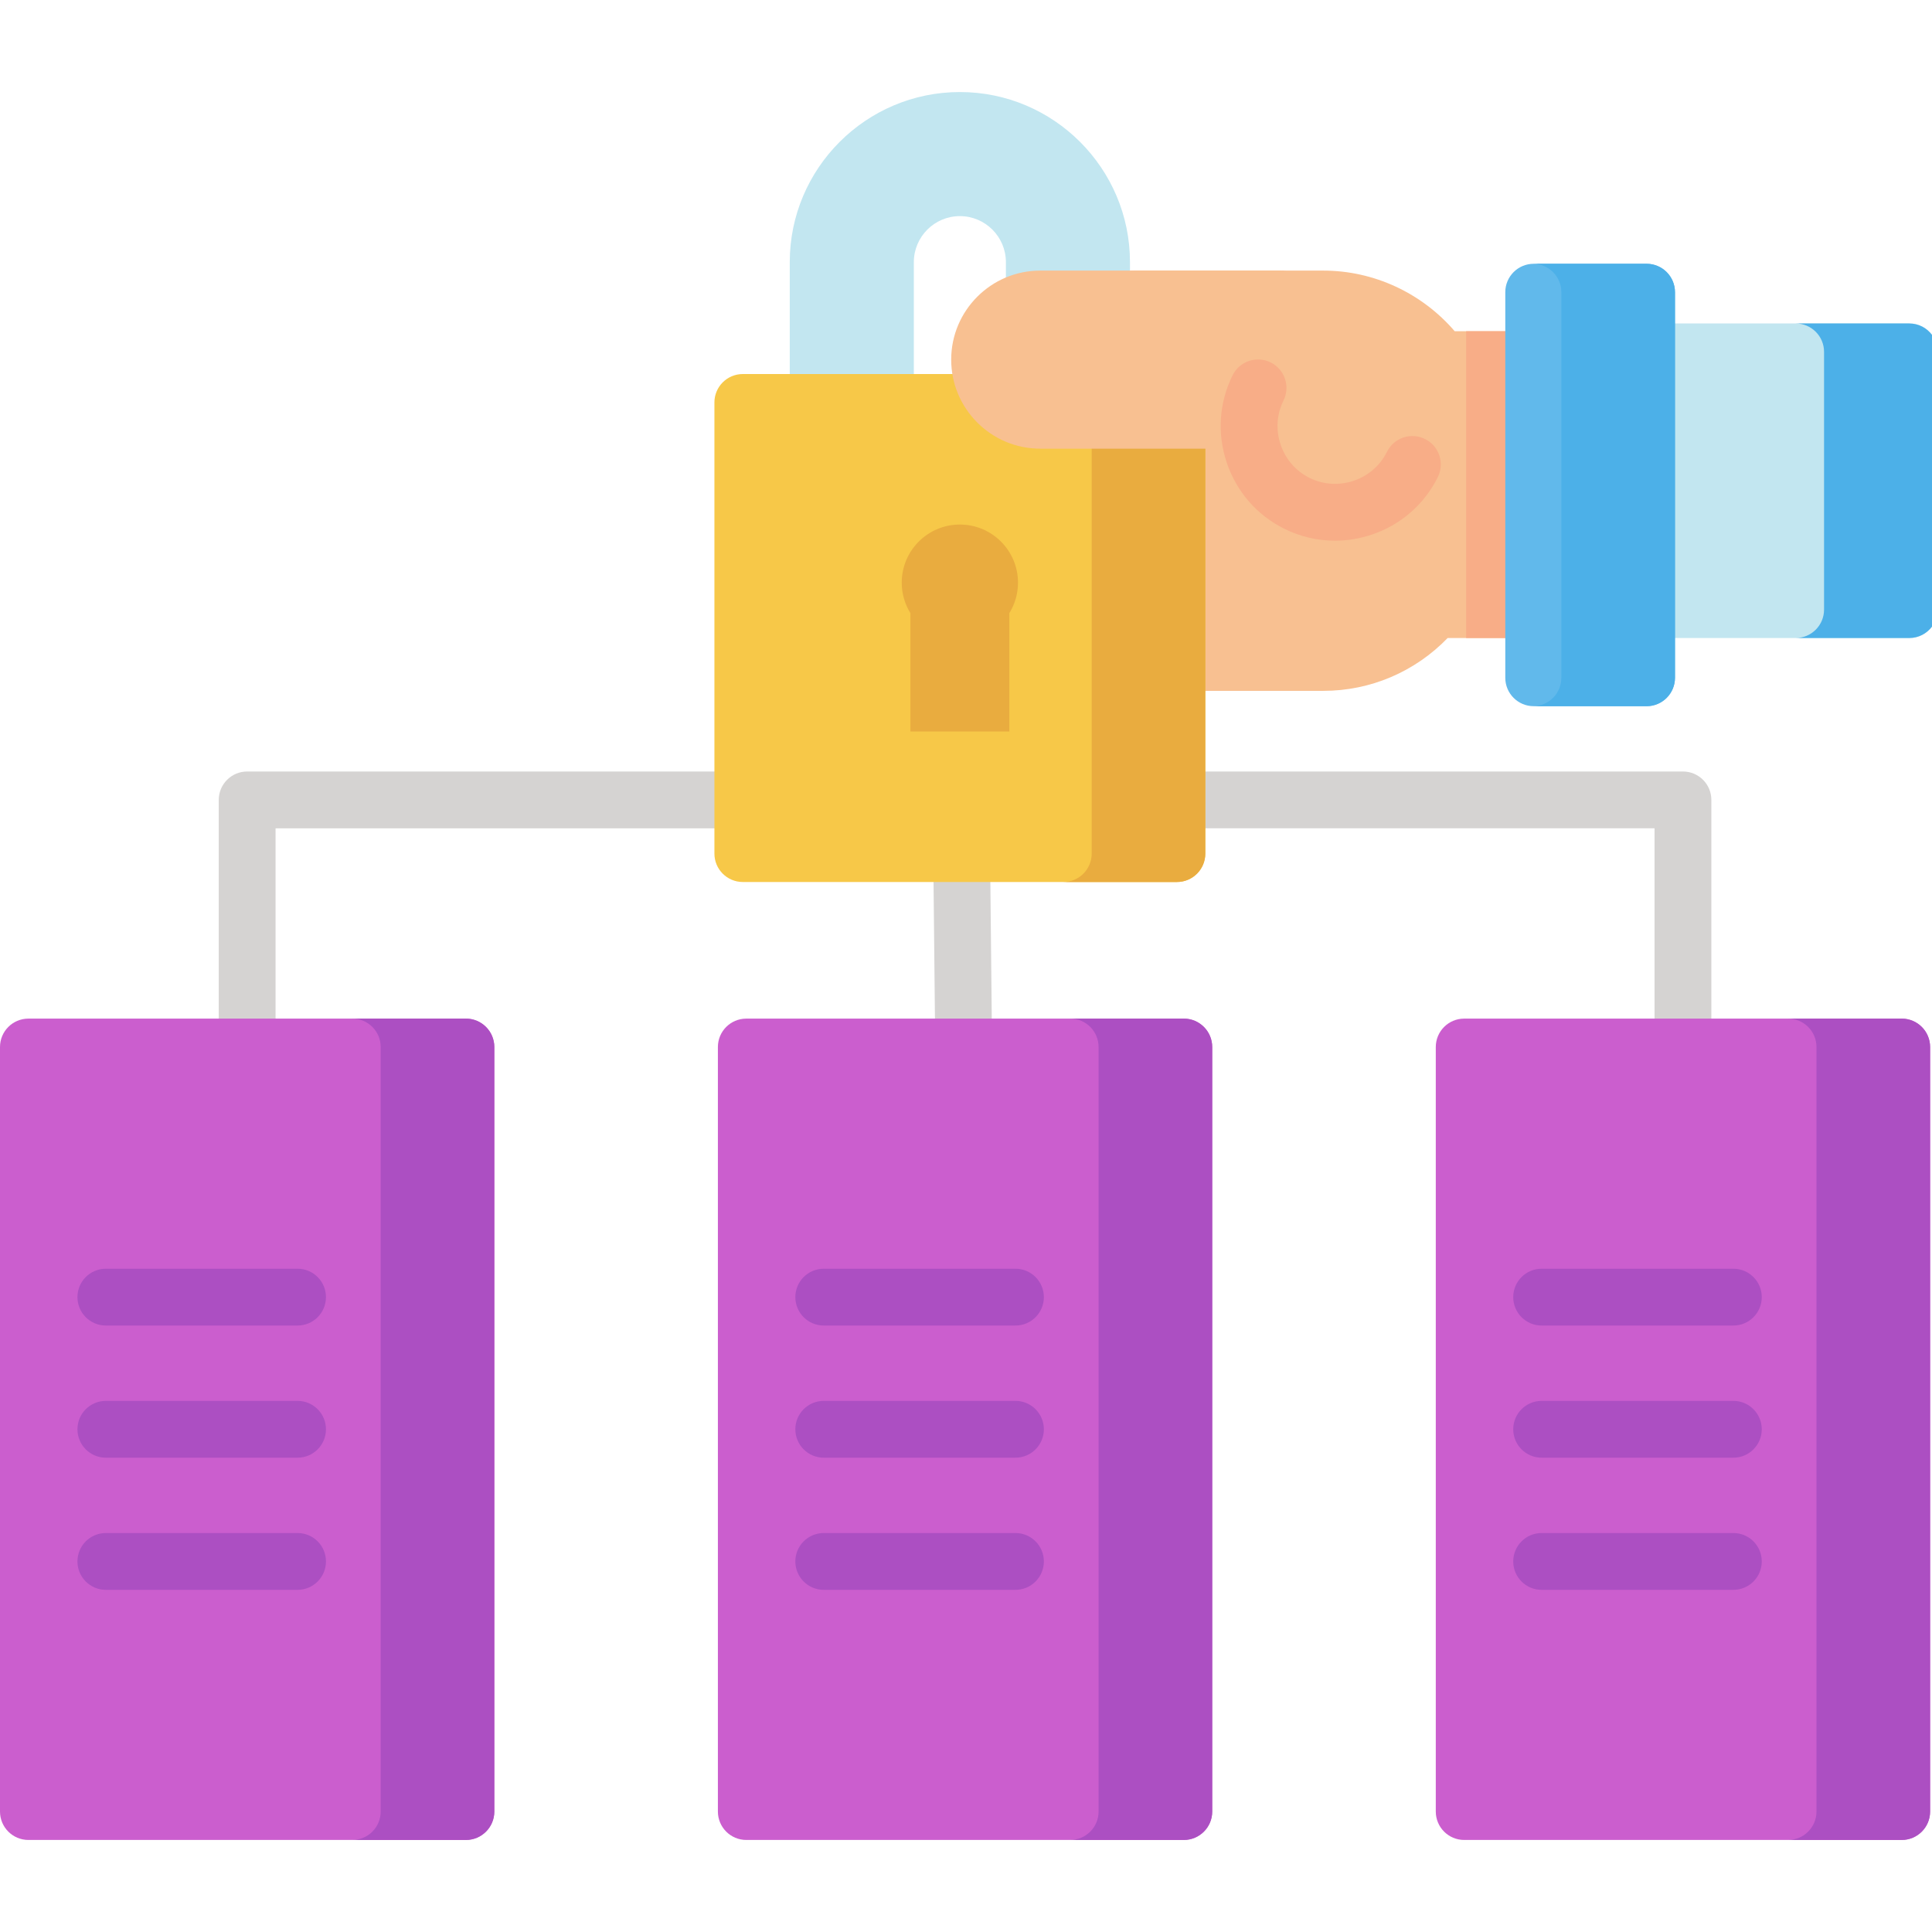
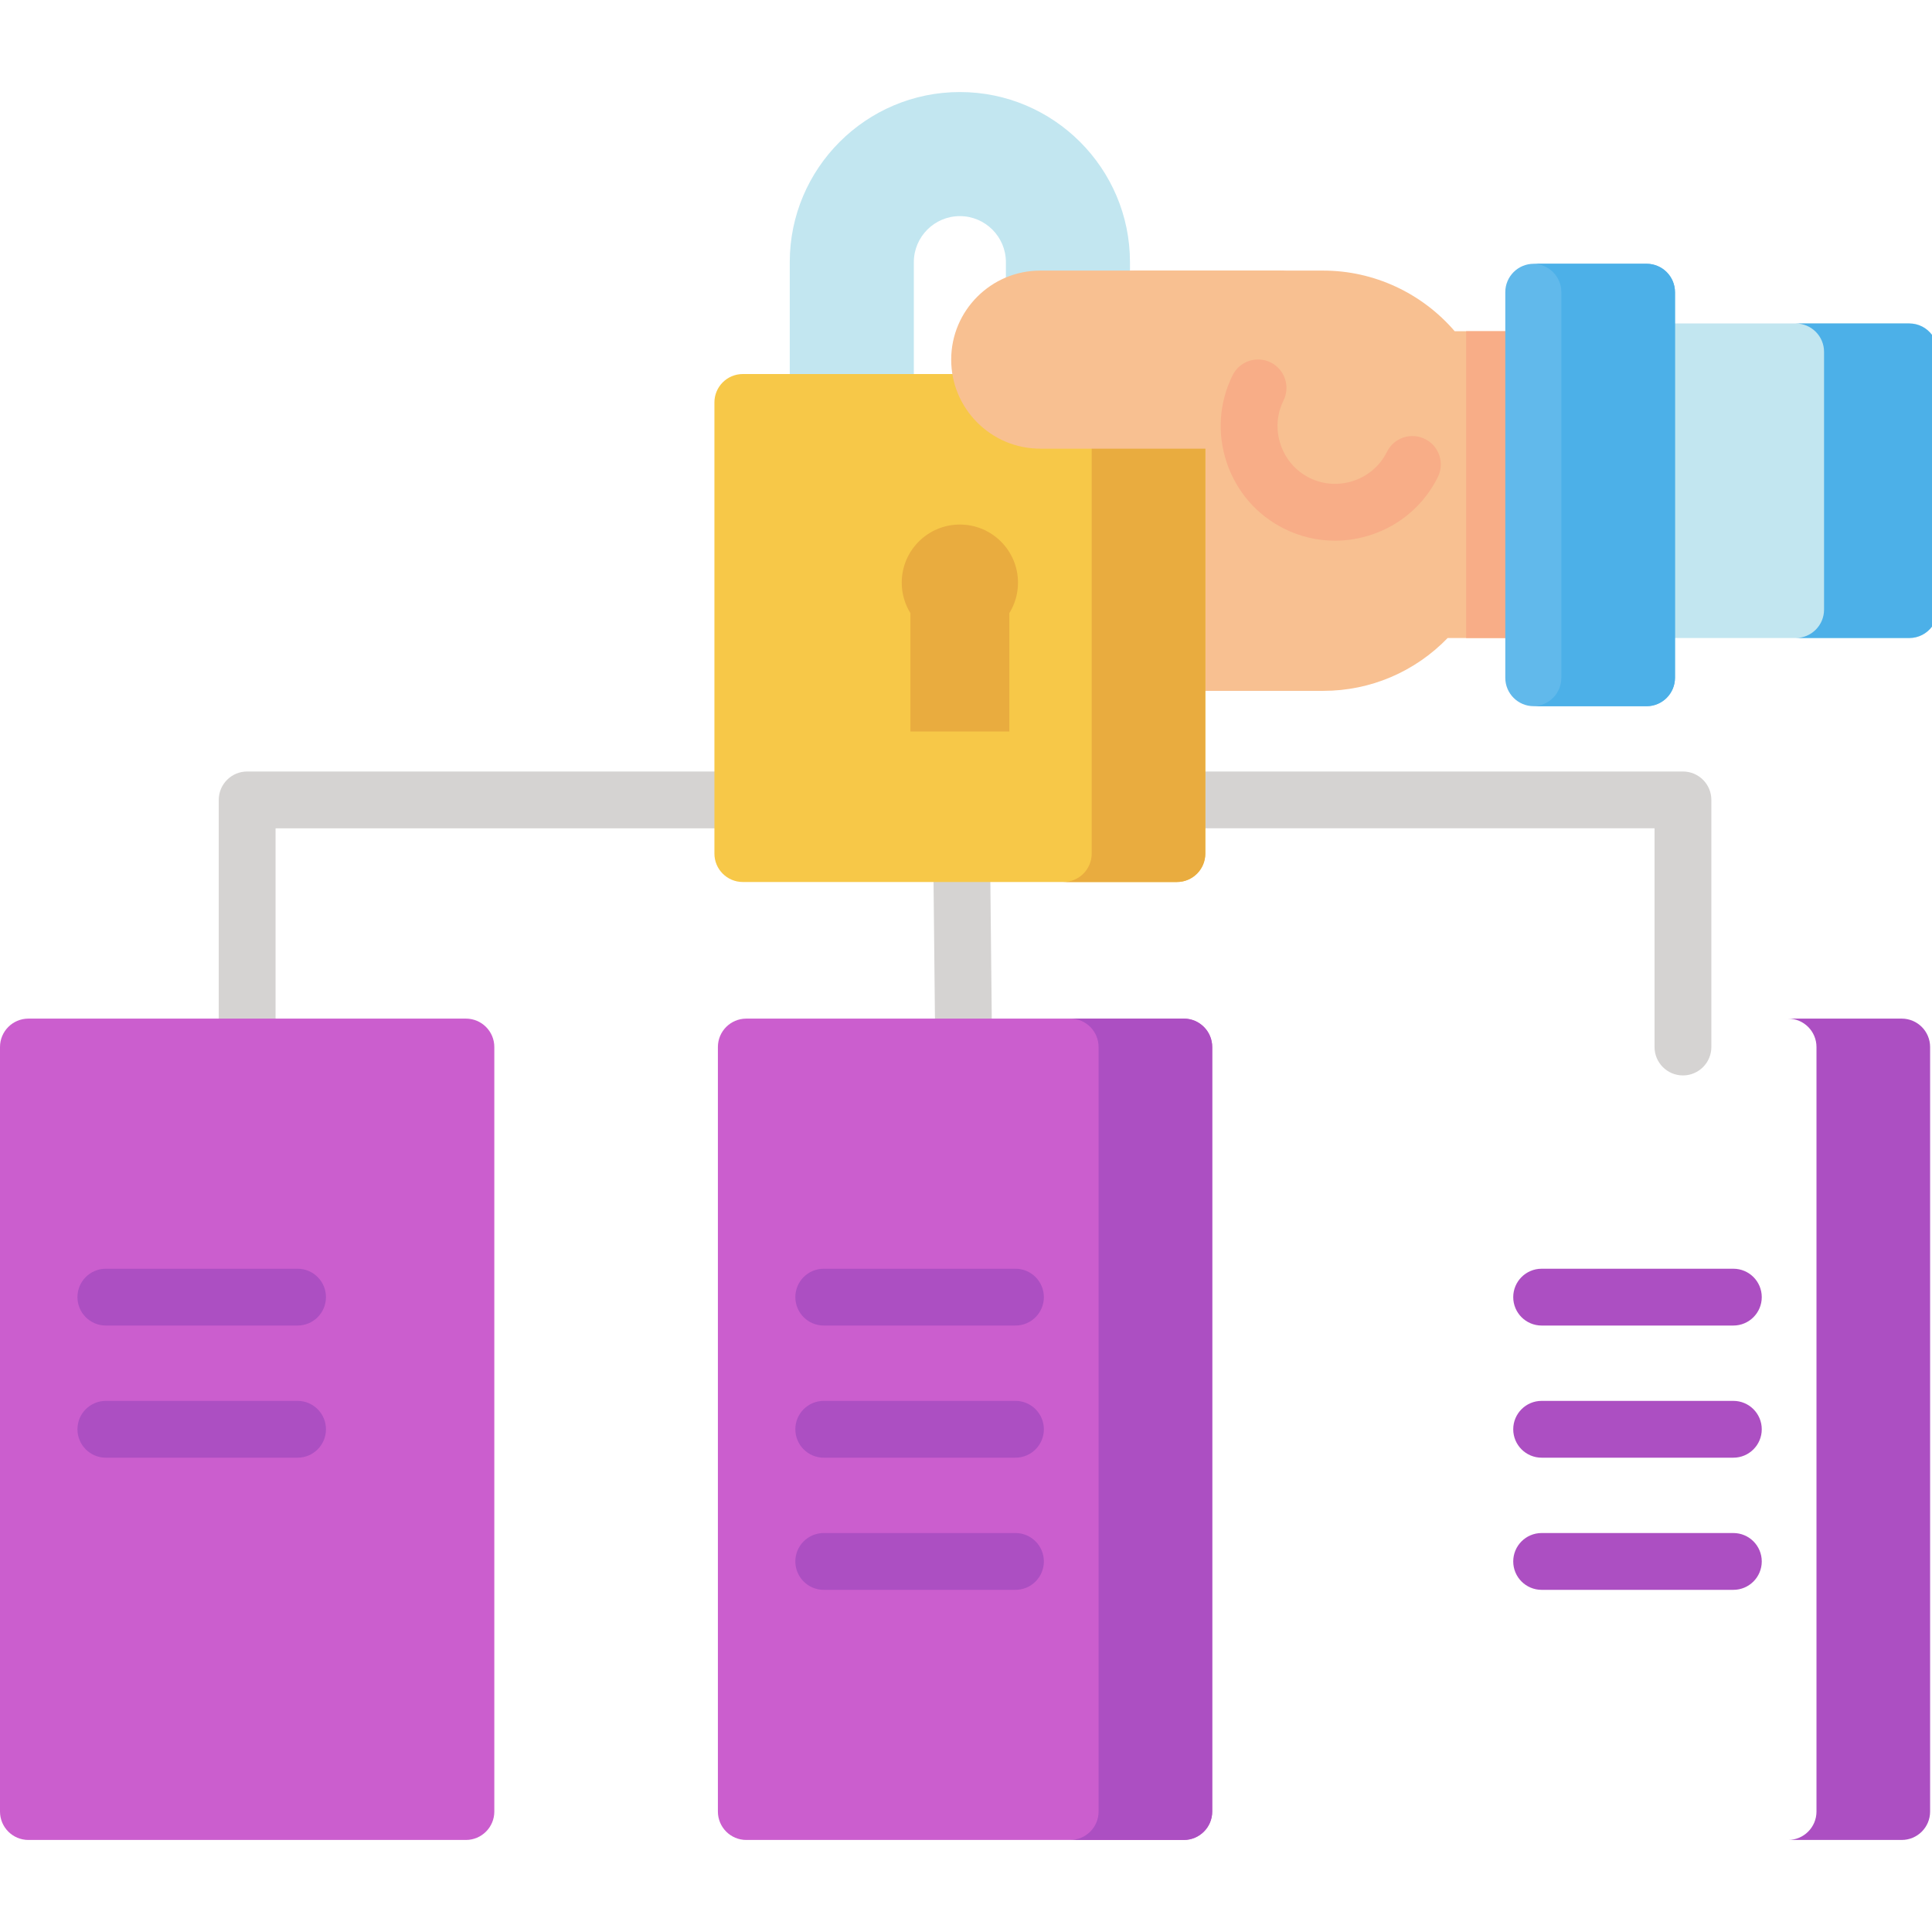
<svg xmlns="http://www.w3.org/2000/svg" width="1024" height="1024" version="1.1" id="Capa_1" x="0px" y="0px" viewBox="0 0 510.095 510.095" style="enable-background:new 0 0 510.095 510.095;" xml:space="preserve">
  <g>
    <path style="fill:#F8C091;" d="M404.935,87.452h-20.86c-8.664-10.088-21.353-16.007-34.671-16.007h-48.248 c-25.206,0-45.712,20.507-45.712,45.712v19.535c0,25.206,20.506,45.712,45.712,45.712h48.248c12.436,0,24.204-5.044,32.816-13.954 h22.715c4.143,0,7.5-3.358,7.5-7.5V94.952C412.435,90.81,409.077,87.452,404.935,87.452z" />
    <path style="fill:#F8AD87;" d="M404.935,87.452h-17.84v80.999h17.84c4.143,0,7.5-3.358,7.5-7.5V94.952 C412.435,90.81,409.077,87.452,404.935,87.452z" />
    <path style="fill:#D5D3D2;" d="M444.339,283.939c-4.143,0-7.5-3.358-7.5-7.5v-57.744H72.756v55.77c0,4.142-3.357,7.5-7.5,7.5 s-7.5-3.358-7.5-7.5v-63.27c0-4.142,3.357-7.5,7.5-7.5h379.083c4.143,0,7.5,3.358,7.5,7.5v65.244 C451.839,280.581,448.481,283.939,444.339,283.939z" />
    <path style="fill:#D5D3D2;" d="M254.426,283.939c-4.105,0-7.455-3.307-7.498-7.423l-0.764-74.138 c-0.042-4.142,3.281-7.534,7.423-7.577c0.026,0,0.053,0,0.079,0c4.105,0,7.455,3.307,7.498,7.423l0.764,74.138 c0.042,4.142-3.281,7.534-7.423,7.577C254.479,283.939,254.452,283.939,254.426,283.939z" />
    <path style="fill:#CB5ECE;" d="M123.011,268.939H7.5c-4.143,0-7.5,3.358-7.5,7.5v201.854c0,4.142,3.357,7.5,7.5,7.5h115.511 c4.143,0,7.5-3.358,7.5-7.5V276.439C130.511,272.297,127.153,268.939,123.011,268.939z" />
    <path style="fill:#CB5ECE;" d="M312.553,268.939H197.042c-4.143,0-7.5,3.358-7.5,7.5v201.854c0,4.142,3.357,7.5,7.5,7.5h115.511 c4.143,0,7.5-3.358,7.5-7.5V276.439C320.053,272.297,316.695,268.939,312.553,268.939z" />
-     <path style="fill:#CB5ECE;" d="M502.095,268.939H386.583c-4.143,0-7.5,3.358-7.5,7.5v201.854c0,4.142,3.357,7.5,7.5,7.5h115.512 c4.143,0,7.5-3.358,7.5-7.5V276.439C509.595,272.297,506.237,268.939,502.095,268.939z" />
    <path style="fill:#AC4FC2;" d="M78.563,349.975H27.947c-4.143,0-7.5-3.358-7.5-7.5s3.357-7.5,7.5-7.5h50.616 c4.143,0,7.5,3.358,7.5,7.5S82.706,349.975,78.563,349.975z" />
    <path style="fill:#AC4FC2;" d="M78.563,384.866H27.947c-4.143,0-7.5-3.358-7.5-7.5s3.357-7.5,7.5-7.5h50.616 c4.143,0,7.5,3.358,7.5,7.5S82.706,384.866,78.563,384.866z" />
-     <path style="fill:#AC4FC2;" d="M78.563,419.757H27.947c-4.143,0-7.5-3.358-7.5-7.5s3.357-7.5,7.5-7.5h50.616 c4.143,0,7.5,3.358,7.5,7.5S82.706,419.757,78.563,419.757z" />
    <path style="fill:#AC4FC2;" d="M268.105,349.975h-50.616c-4.143,0-7.5-3.358-7.5-7.5s3.357-7.5,7.5-7.5h50.616 c4.143,0,7.5,3.358,7.5,7.5S272.248,349.975,268.105,349.975z" />
    <path style="fill:#AC4FC2;" d="M268.105,384.866h-50.616c-4.143,0-7.5-3.358-7.5-7.5s3.357-7.5,7.5-7.5h50.616 c4.143,0,7.5,3.358,7.5,7.5S272.248,384.866,268.105,384.866z" />
    <path style="fill:#AC4FC2;" d="M268.105,419.757h-50.616c-4.143,0-7.5-3.358-7.5-7.5s3.357-7.5,7.5-7.5h50.616 c4.143,0,7.5,3.358,7.5,7.5S272.248,419.757,268.105,419.757z" />
    <path style="fill:#AC4FC2;" d="M457.647,349.975H407.03c-4.143,0-7.5-3.358-7.5-7.5s3.357-7.5,7.5-7.5h50.617 c4.143,0,7.5,3.358,7.5,7.5S461.79,349.975,457.647,349.975z" />
    <path style="fill:#AC4FC2;" d="M457.647,384.866H407.03c-4.143,0-7.5-3.358-7.5-7.5s3.357-7.5,7.5-7.5h50.617 c4.143,0,7.5,3.358,7.5,7.5S461.79,384.866,457.647,384.866z" />
    <path style="fill:#AC4FC2;" d="M457.647,419.757H407.03c-4.143,0-7.5-3.358-7.5-7.5s3.357-7.5,7.5-7.5h50.617 c4.143,0,7.5,3.358,7.5,7.5S461.79,419.757,457.647,419.757z" />
    <path style="fill:#C2E6F0;" d="M510.095,88.414c-1.368-1.826-3.542-3.013-6-3.013h-81.358c-4.143,0-7.5,3.358-7.5,7.5v68.052 c0,4.142,3.357,7.5,7.5,7.5h81.358c2.458,0,4.632-1.187,6-3.013V88.414z" />
-     <path style="fill:#61B9EB;" d="M434.736,69.645h-29.802c-4.143,0-7.5,3.358-7.5,7.5v101.807c0,4.142,3.357,7.5,7.5,7.5h29.802 c4.143,0,7.5-3.358,7.5-7.5V77.145C442.236,73.003,438.879,69.645,434.736,69.645z" />
+     <path style="fill:#61B9EB;" d="M434.736,69.645h-29.802c-4.143,0-7.5,3.358-7.5,7.5v101.807c0,4.142,3.357,7.5,7.5,7.5h29.802 c4.143,0,7.5-3.358,7.5-7.5V77.145C442.236,73.003,438.879,69.645,434.736,69.645" />
    <path style="fill:#C2E6F0;" d="M253.428,24.302c-24.765,0-44.912,20.147-44.912,44.912v54.757c0,3.324,2.694,6.018,6.018,6.018 h20.722c3.324,0,6.018-2.694,6.018-6.018V69.214c0-6.702,5.452-12.154,12.154-12.154s12.154,5.452,12.154,12.154v54.757 c0,3.324,2.694,6.018,6.018,6.018h20.722c3.324,0,6.018-2.694,6.018-6.018V69.214C298.34,44.449,278.192,24.302,253.428,24.302z" />
    <path style="fill:#F7C848;" d="M310.732,98.755H196.123c-4.143,0-7.5,3.358-7.5,7.5v119.116c0,4.142,3.357,7.5,7.5,7.5h114.609 c4.143,0,7.5-3.358,7.5-7.5V106.255C318.232,102.113,314.875,98.755,310.732,98.755z" />
-     <path style="fill:#AC4FC2;" d="M123.011,268.939h-30c4.143,0,7.5,3.358,7.5,7.5v201.854c0,4.142-3.357,7.5-7.5,7.5h30 c4.143,0,7.5-3.358,7.5-7.5V276.439C130.511,272.297,127.153,268.939,123.011,268.939z" />
    <path style="fill:#AC4FC2;" d="M312.553,268.939h-30c4.143,0,7.5,3.358,7.5,7.5v201.854c0,4.142-3.357,7.5-7.5,7.5h30 c4.143,0,7.5-3.358,7.5-7.5V276.439C320.053,272.297,316.695,268.939,312.553,268.939z" />
    <path style="fill:#AC4FC2;" d="M502.095,268.939h-30c4.143,0,7.5,3.358,7.5,7.5v201.854c0,4.142-3.357,7.5-7.5,7.5h30 c4.143,0,7.5-3.358,7.5-7.5V276.439C509.595,272.297,506.237,268.939,502.095,268.939z" />
    <path style="fill:#4CB0E8;" d="M510.095,88.414c-1.368-1.826-3.542-3.013-6-3.013h-30c4.143,0,7.5,3.358,7.5,7.5v68.052 c0,4.142-3.357,7.5-7.5,7.5h30c2.458,0,4.632-1.187,6-3.013V88.414z" />
    <path style="fill:#4CB0E8;" d="M434.736,69.645h-29.802c-0.033,0-0.066,0.005-0.099,0.005c4.096,0.054,7.401,3.386,7.401,7.495 v101.807c0,4.109-3.304,7.441-7.401,7.495c0.033,0,0.066,0.005,0.099,0.005h29.802c4.143,0,7.5-3.358,7.5-7.5V77.145 C442.236,73.003,438.879,69.645,434.736,69.645z" />
    <path style="fill:#E9AC3F;" d="M310.732,98.755h-30c4.143,0,7.5,3.358,7.5,7.5v119.116c0,4.142-3.357,7.5-7.5,7.5h30 c4.143,0,7.5-3.358,7.5-7.5V106.255C318.232,102.113,314.875,98.755,310.732,98.755z" />
    <path style="fill:#F8C091;" d="M345.543,78.945c0-4.142-3.357-7.5-7.5-7.5h-63.399c-12.962,0-23.507,10.545-23.507,23.507 s10.545,23.507,23.507,23.507h45.398c4.143,0,7.5-3.358,7.5-7.5h2.824c6.426,0,11.683-5.257,11.683-11.683v-8.647 c0-1.707-0.38-3.327-1.046-4.792C343.673,84.688,345.543,82.036,345.543,78.945z" />
    <path style="fill:#E9AC3F;" d="M253.428,138.493c-8.477,0-15.349,6.872-15.349,15.349c0,2.95,0.847,5.696,2.29,8.036v31.255h26.119 v-31.255c1.443-2.339,2.29-5.085,2.29-8.036C268.777,145.365,261.905,138.493,253.428,138.493z" />
    <path style="fill:#F8AD87;" d="M352.453,142.759c-4.59,0-9.144-1.056-13.361-3.149c-7.215-3.579-12.61-9.775-15.195-17.448 c-2.584-7.672-2.036-15.871,1.543-23.085c1.841-3.711,6.341-5.226,10.052-3.385s5.227,6.341,3.386,10.052 c-1.799,3.625-2.07,7.755-0.765,11.631c1.305,3.875,4.021,7,7.646,8.798c3.624,1.798,7.755,2.07,11.631,0.765 c3.875-1.305,7-4.02,8.798-7.645c1.841-3.71,6.338-5.227,10.052-3.386c3.711,1.841,5.227,6.341,3.386,10.052 c-3.579,7.214-9.775,12.61-17.447,15.194C358.99,142.226,355.713,142.759,352.453,142.759z" />
  </g>
</svg>